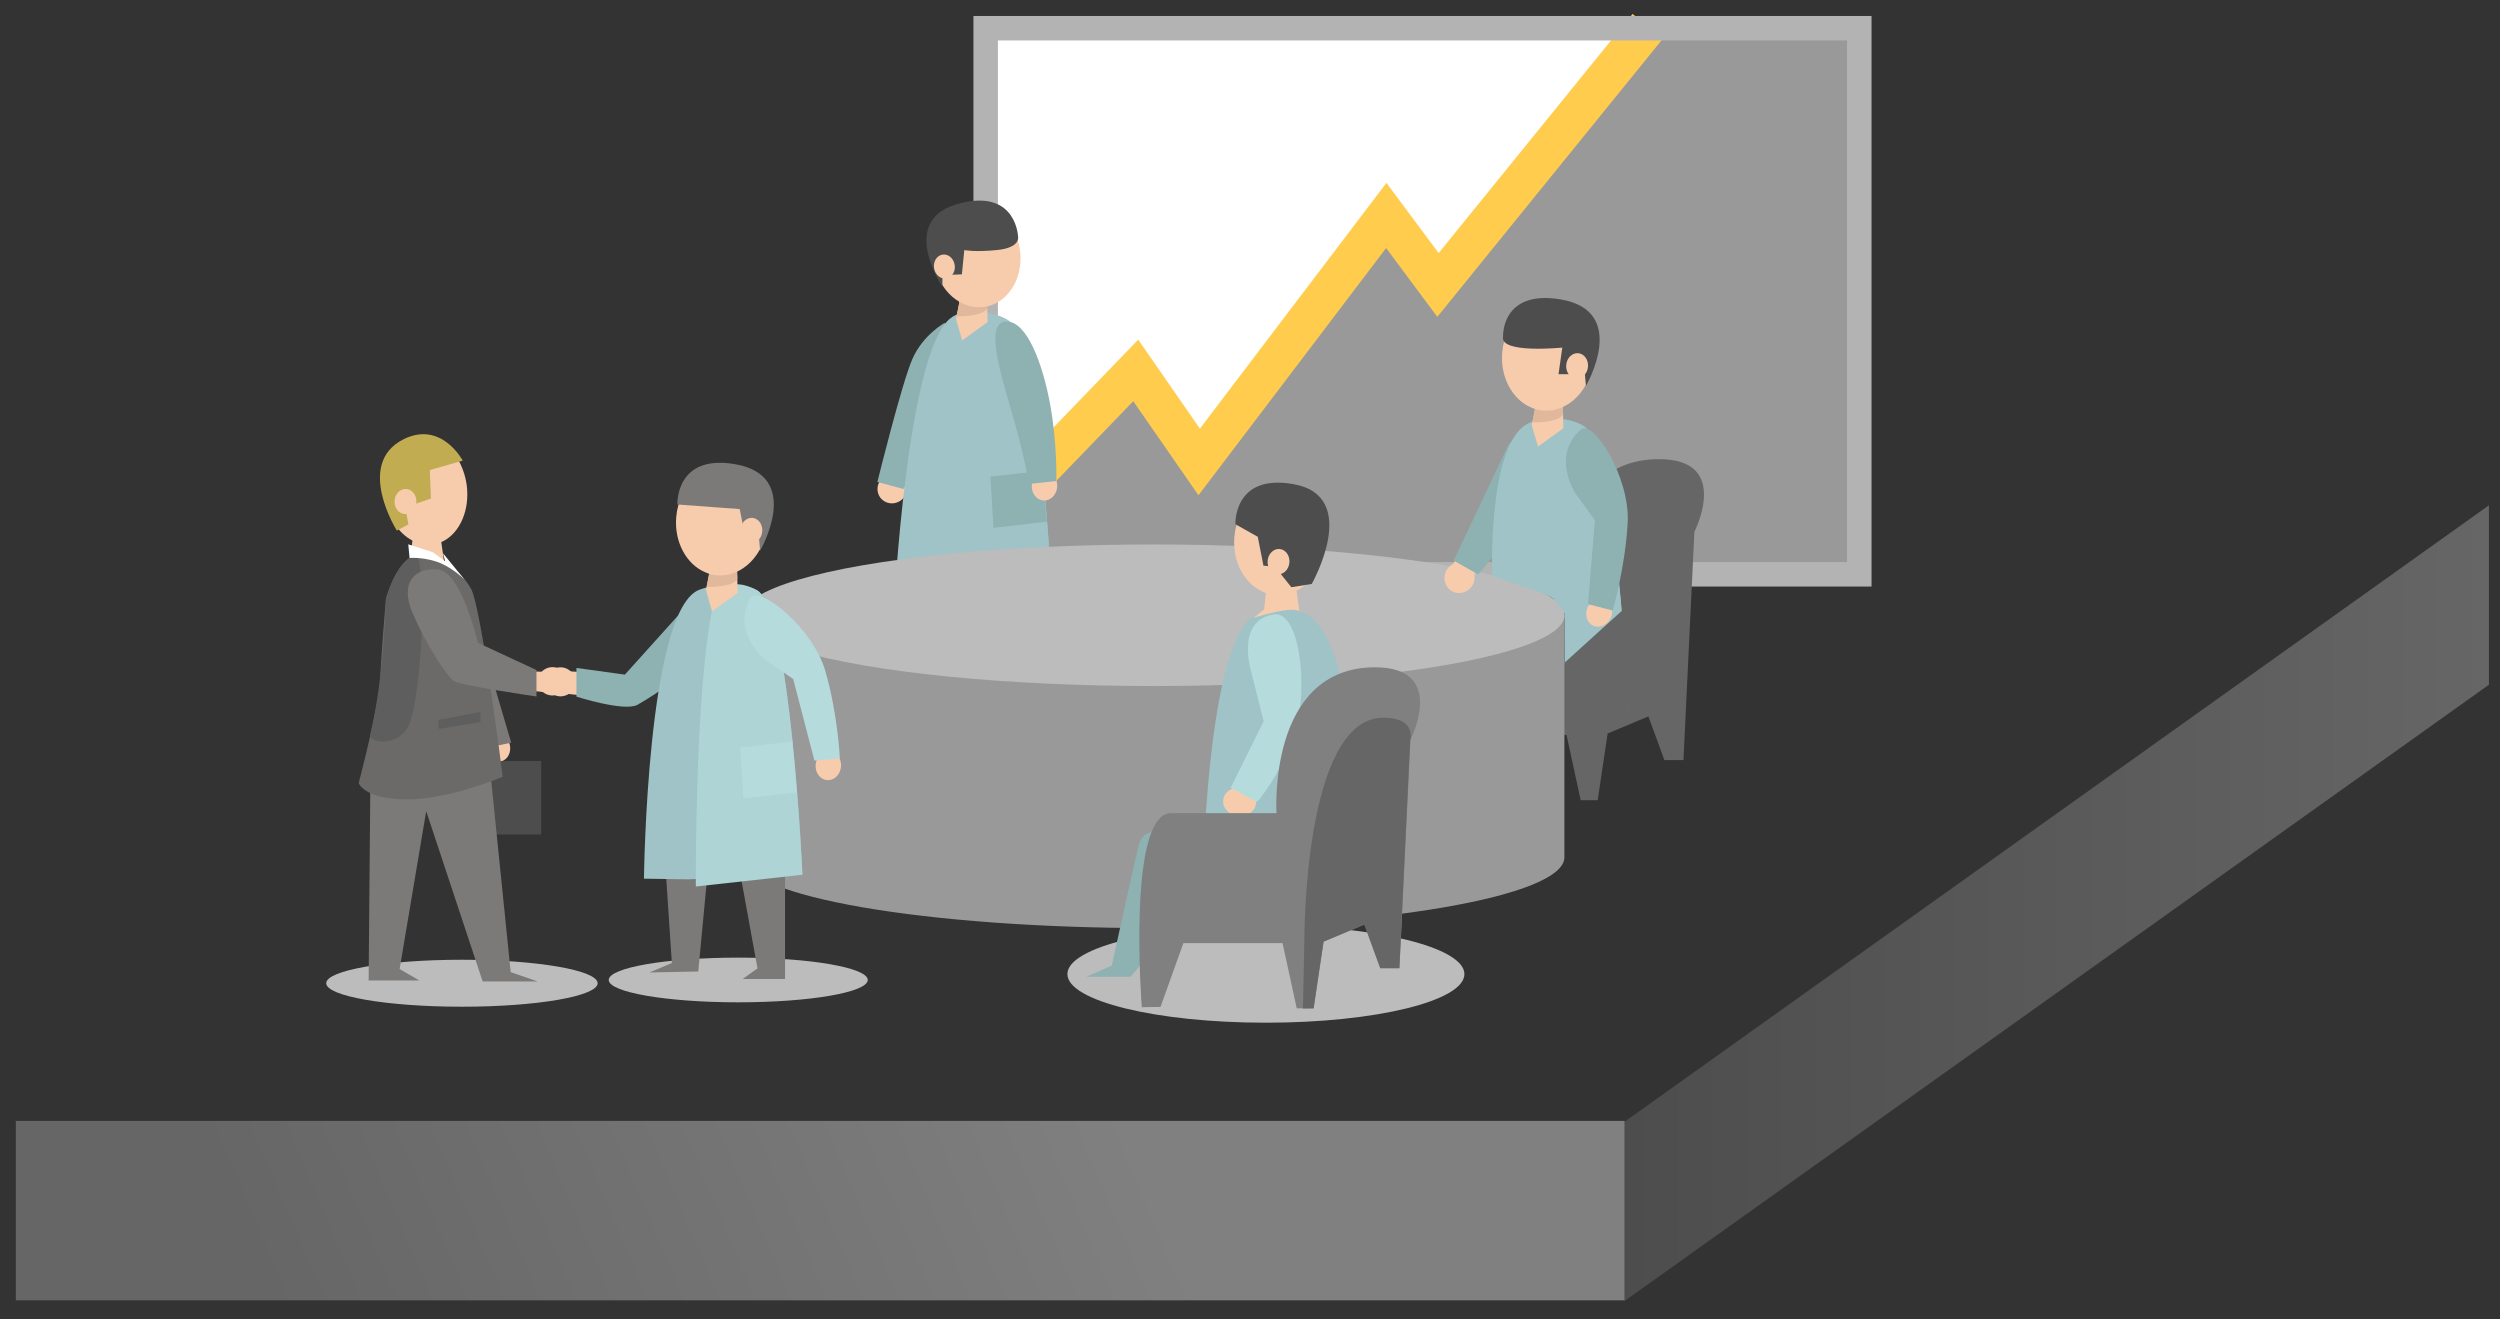
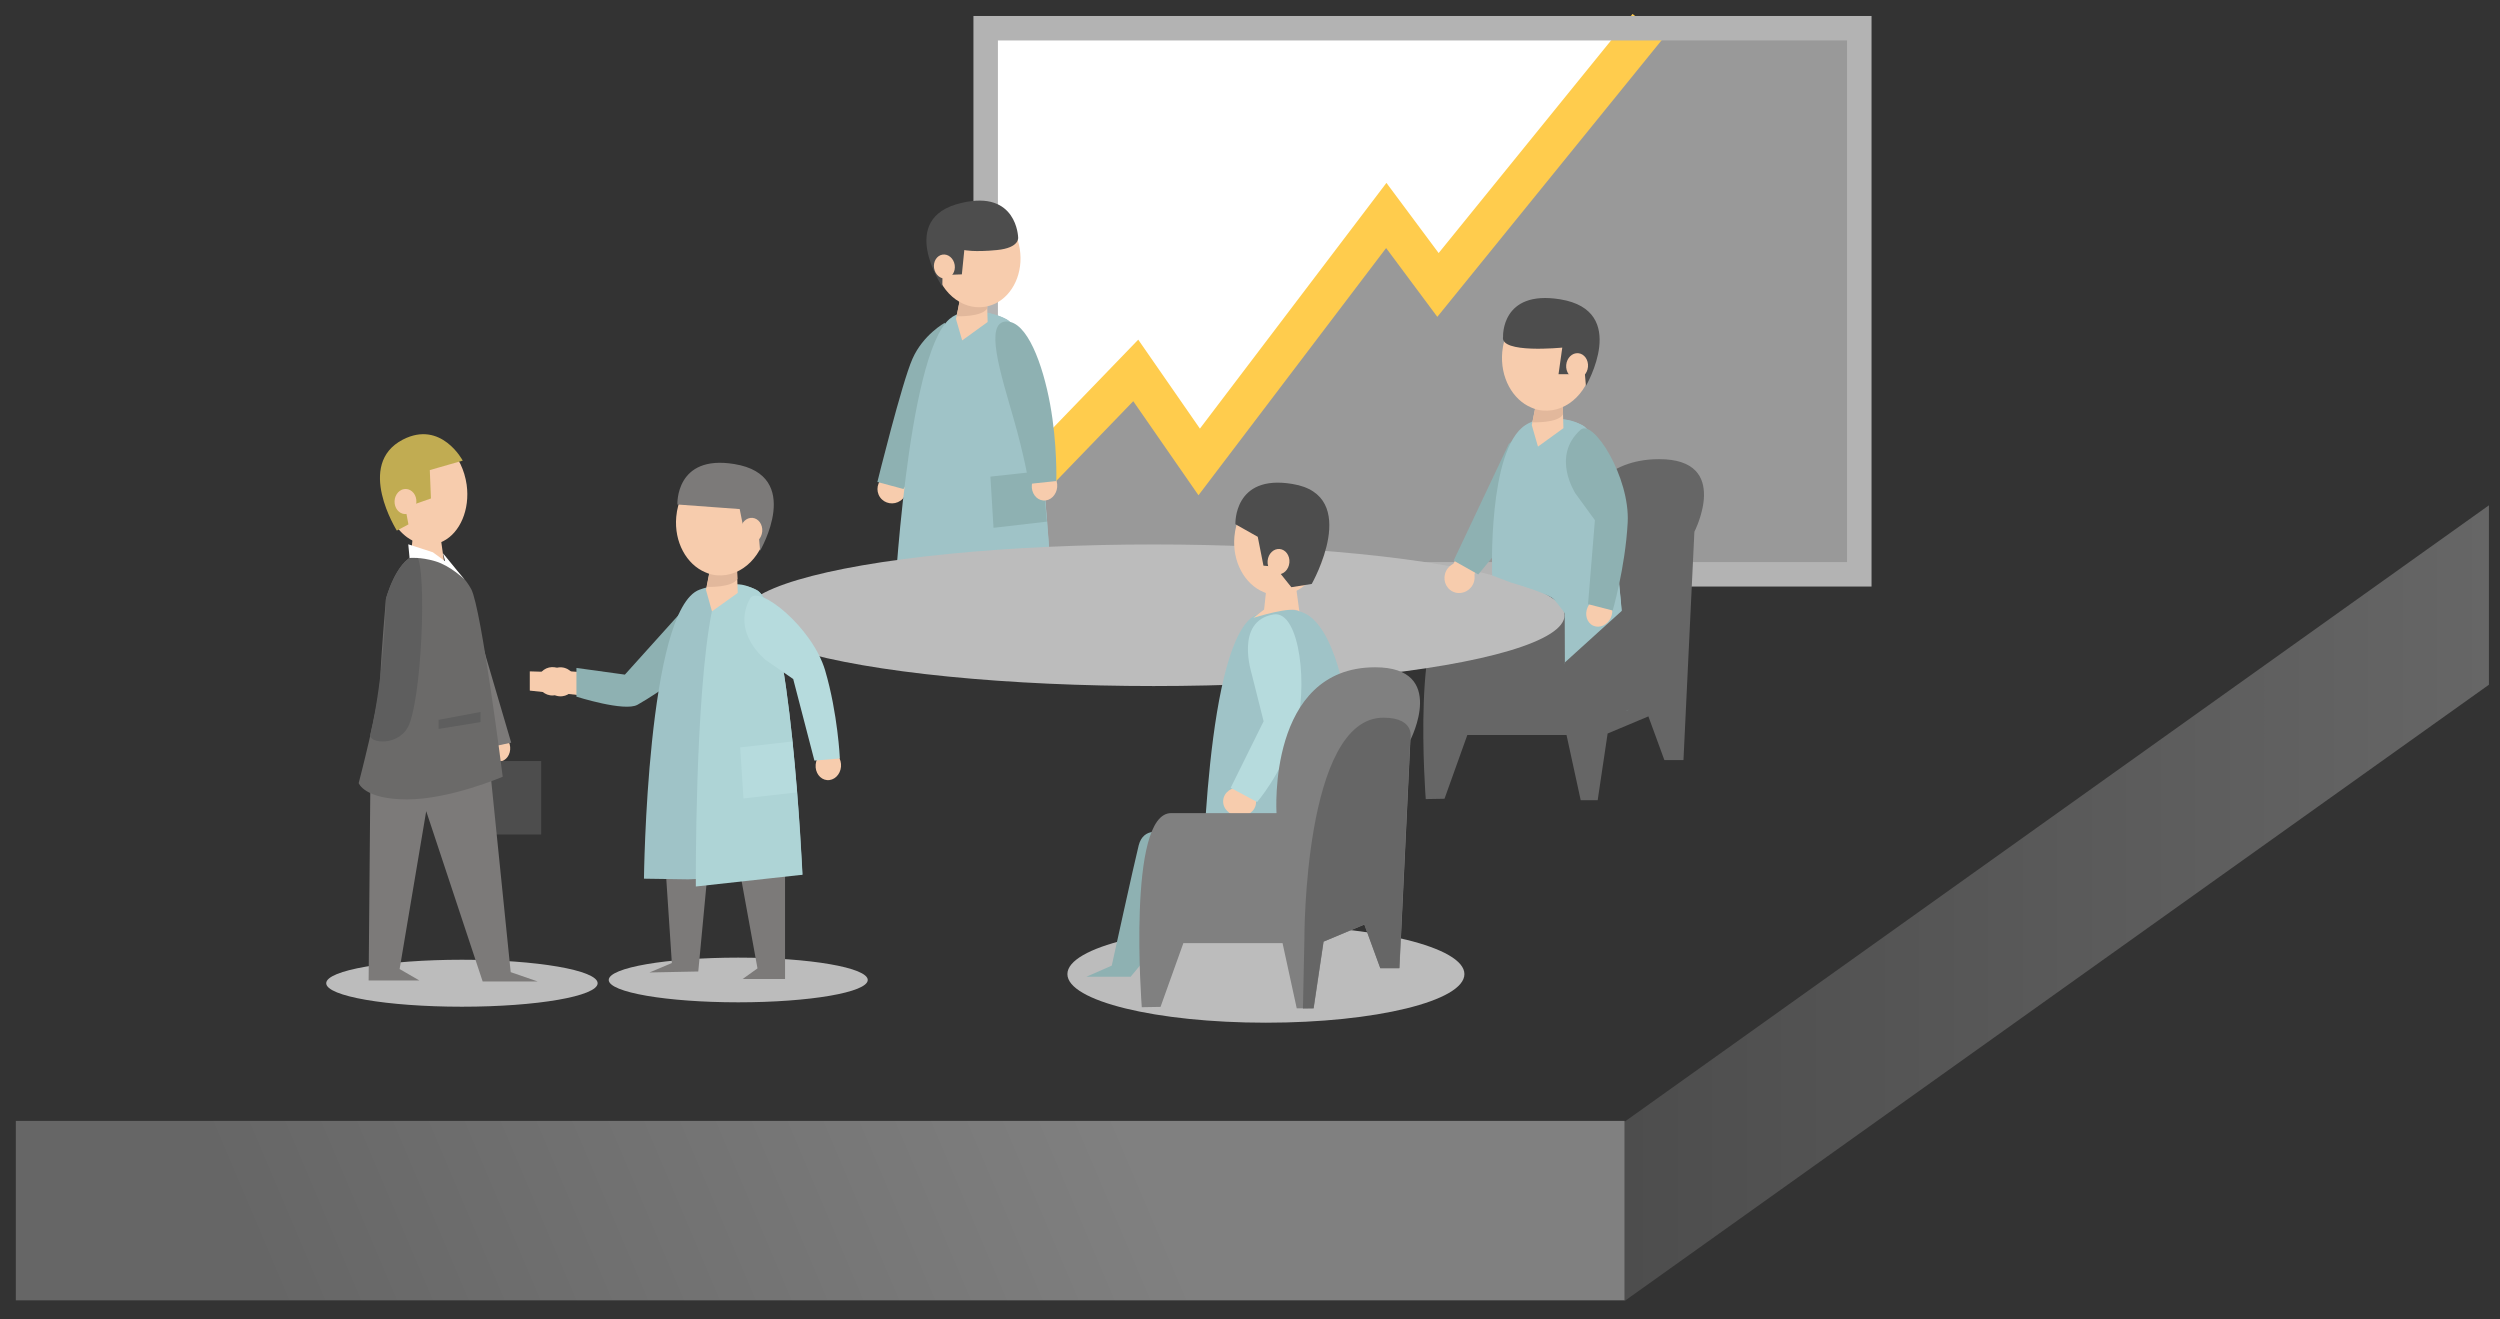
<svg xmlns="http://www.w3.org/2000/svg" id="Layer_1" x="0px" y="0px" viewBox="0 0 1532.7 808.9" style="enable-background:new 0 0 1532.7 808.9;" xml:space="preserve">
  <rect x="0" y="0" width="1532.7" height="808.9" fill="#333333" stroke="none" />
  <style type="text/css"> .st0{fill:url(#SVGID_1_);} .st1{fill:#FFFFFF;} .st2{fill:#999999;} .st3{fill:none;stroke:#FFCC4D;stroke-width:24;stroke-miterlimit:10;} .st4{fill:none;stroke:#B3B3B3;stroke-width:15;stroke-miterlimit:10;} .st5{fill:#666666;} .st6{fill:#F7CCAD;} .st7{fill:#8EB1B2;} .st8{fill:#9FC3C7;} .st9{fill:#E2B89C;} .st10{fill:#4D4D4D;} .st11{fill:#BCBCBC;} .st12{fill:#7C7A79;} .st13{fill:#AED4D6;} .st14{fill:#B6DBDD;} .st15{fill:#C1AC52;} .st16{fill:#6B6A69;} .st17{fill:#5E5E5E;} .st18{fill:#808080;} .st19{fill:url(#SVGID_2_);} </style>
  <linearGradient id="SVGID_1_" gradientUnits="userSpaceOnUse" x1="973.722" y1="690.095" x2="1512.722" y2="690.095" gradientTransform="matrix(0.983 0 0 -0.983 38.892 1232.068)">
    <stop offset="1.219512e-03" style="stop-color:#4D4D4D" />
    <stop offset="1" style="stop-color:#666666" />
  </linearGradient>
  <polygon class="st0" points="1525.9,419.8 996,797.6 996,687.7 1525.9,309.8 " />
  <rect x="604.3" y="17.3" class="st1" width="535.6" height="334.8" />
  <g>
    <polygon class="st2" points="623.3,302.7 696.3,227.1 739.1,283.2 849.9,132.1 881.6,174.7 1010.2,16.1 1139.9,16.1 1139.9,352.1 617,352.1 " />
  </g>
  <polyline class="st3" points="623.3,302.7 696.3,227.1 735.2,283.2 849.9,132.1 881.6,174.7 1010.2,16.1 " />
  <rect x="604.3" y="17.3" class="st4" width="535.6" height="334.8" />
  <path class="st5" d="M874.1,489.9c0,0-9.2-119,18-119c19.8,0,64.6,0,64.6,0s-5.7-89.4,60.5-89.4c44.5,0,21.6,44.5,21.6,44.5 l-6.7,140h-11.7l-9.8-26.8l-25,10.5l-6.1,40.9h-10.4l-8.7-40h-60.8l-14,39.1L874.1,489.9z" />
  <ellipse transform="matrix(0.821 -0.571 0.571 0.821 -73.219 365.932)" class="st6" cx="547" cy="299.7" rx="9.1" ry="8.9" />
  <path class="st7" d="M559.4,220c-6.5,14.7-21.5,75.5-21.5,75.5l16,4.3c0,0,8.7-12.7,15.3-29.1c6.5-16.5,11.7-29,11.7-29l-1.6-43.8 C579.3,197.8,565.9,205.2,559.4,220z" />
  <path class="st8" d="M582.1,195.6c9.7-8.4,27.6-4,35.2,0.3c20.6,11.7,27.9,174.4,27.9,174.4l-70.1,2.9l-27.1-0.4 C548.1,372.8,555.9,218.2,582.1,195.6z" />
  <path class="st8" d="M617.3,195.9c20.8,11.4,27.9,174.4,27.9,174.4l-65.3,7.2c0,0,7-112.6,9.8-168.6 C591,186.4,609.1,191.4,617.3,195.9z" />
  <polygon class="st6" points="586.1,195.6 589.9,176.8 604.9,176.2 605.5,197.4 589.9,208.7 " />
  <path class="st9" d="M586.5,193.9l3.3-17l15-0.6l0.5,12.7C602.2,194.5,586.5,193.9,586.5,193.9z" />
  <path class="st6" d="M572.6,160.8c2.7,17.4,16.6,29.6,31.2,27.3c2.4-0.4,4.5-1.1,6.6-2.1c10.7-5.3,17.1-18.9,14.8-33.4 c-2.7-17.4-16.6-29.6-31.2-27.3C579.5,127.6,569.9,143.4,572.6,160.8z" />
  <polygon class="st7" points="607.2,292.2 639,288.7 641.8,319.8 609.1,323.6 " />
  <path class="st10" d="M624.2,145.5c0,0,1.2,6.4-13,7.8s-20,0-20,0l-1.5,14.9l-10.6,0.4l-1.1-7.2l-0.3,14.3c0,0-28.4-42.1,11.8-51.3 C623.5,116.3,624.2,145.5,624.2,145.5z" />
  <ellipse transform="matrix(0.988 -0.153 0.153 0.988 -18.187 90.471)" class="st6" cx="579.1" cy="163.5" rx="6.4" ry="7.4" />
  <ellipse transform="matrix(8.934113e-02 -0.996 0.996 8.934113e-02 286.344 909.192)" class="st6" cx="640.4" cy="298" rx="8.9" ry="7.8" />
  <path class="st7" d="M617,197.1c12.7-0.2,22.3,26.2,26.8,50.7c4.5,24.5,3.8,47.1,3.8,47.1l-16.7,1.8c0,0-3.3-18.8-9.5-40.1 C613.5,229,603.2,197.3,617,197.1z" />
-   <path class="st2" d="M959.3,377.2H452.9v143.5h4.1c-1.1,1.7-1.7,3.2-1.7,4.9c0,24,112.7,43.4,251.9,43.4 c139.1,0,251.9-19.5,251.9-43.4c0-3.4,0-9.9,0-9.9V377.2z" />
  <ellipse class="st11" cx="707.3" cy="377.2" rx="251.9" ry="43.4" />
  <ellipse class="st11" cx="452.6" cy="600.8" rx="79.4" ry="13.7" />
  <ellipse class="st11" cx="776.1" cy="597.2" rx="121.7" ry="29.8" />
  <polygon class="st12" points="407.9,530 411.9,590.4 398.2,596.2 428.1,595.6 434.6,526.7 " />
  <polygon class="st6" points="346.9,411.4 356.7,412.1 355.9,426.3 343.6,424.9 " />
  <polygon class="st12" points="452.7,529.4 464.4,593.7 455.3,600.2 481.3,600.2 481.3,530 " />
  <ellipse transform="matrix(8.934113e-02 -0.996 0.996 8.934113e-02 -103.403 722.993)" class="st6" cx="343.7" cy="418" rx="8.9" ry="9.1" />
  <path class="st7" d="M417.4,375.5l-34.3,38.1l-29.7-4.1v17.6c0,0,29.5,9.4,37.4,5c15.4-8.7,31.2-21.4,31.2-21.4l10.4-35.7 L417.4,375.5z" />
  <path class="st8" d="M428.9,361.5c12.1-4.4,27.6-3.9,35.2,0.3c20.6,11.7,27.9,174.4,27.9,174.4l-70.1,2.9l-27.1-0.4 C394.8,538.8,396.6,373.2,428.9,361.5z" />
  <path class="st13" d="M464,361.9c20.8,11.4,27.9,174.4,27.9,174.4l-65.3,7.2c0,0-0.7-115.6,9.8-168.6 C440.9,352.9,455.9,357.4,464,361.9z" />
  <polygon class="st6" points="432.8,361.6 436.5,342.8 451.6,342.1 452.3,363.5 436.5,374.8 " />
  <path class="st9" d="M433.3,359.8l3.3-17l15-0.6l0.5,12.7C448.9,360.5,433.3,359.8,433.3,359.8z" />
  <path class="st6" d="M470.4,321.8c-1.7,18.4-15.4,32.2-30.9,30.9c-2.5-0.2-4.8-0.8-7-1.8c-11.6-4.8-19.3-18.6-17.9-34.1 c1.7-18.4,15.4-32.2,30.9-30.9C460.9,287.3,472.1,303.4,470.4,321.8z" />
  <path class="st12" d="M415.3,309.3l38.2,2.8l3.5,17.7l7,0.6l0.7-7.7l1.3,14.9c0,0,27-46.1-15.8-53.1 C413.9,278.5,415.3,309.3,415.3,309.3z" />
  <ellipse transform="matrix(8.934113e-02 -0.996 0.996 8.934113e-02 95.487 754.963)" class="st6" cx="460.6" cy="325.3" rx="7.8" ry="6.7" />
  <ellipse transform="matrix(8.934113e-02 -0.996 0.996 8.934113e-02 -5.056 933.24)" class="st6" cx="507.8" cy="469.4" rx="8.9" ry="7.8" />
  <path class="st14" d="M459.8,367c5-9.1,38.3,17.5,46.1,44.1c7.8,26.6,9,53.9,9,53.9l-15.6,1.3l-13-50l-16.9-11.7 C469.7,404.7,448.2,388.4,459.8,367z" />
  <polygon class="st14" points="453.8,458.2 485.7,454.6 488.5,485.8 455.8,489.5 " />
  <path class="st8" d="M771,376.6c12.1-4.4,24.9-4,31.9,1.2c33.9,25,31.3,170.5,31.3,170.5l-70.1,2.9l-27.1-0.4 C737,550.9,738.8,388.2,771,376.6z" />
  <path class="st6" d="M775,373.7l2-18.7l16.8-0.8l2.8,20.6c-4-3.7-28.2,4-28.2,4L775,373.7z" />
  <ellipse transform="matrix(8.934113e-02 -0.996 0.996 8.934113e-02 202.54 1204.574)" class="st6" cx="760" cy="491.5" rx="8.9" ry="10.1" />
  <path class="st6" d="M812.6,333.9c-1.7,18.4-15.4,32.2-30.9,30.9c-2.5-0.2-4.8-0.8-7-1.8c-11.6-4.8-19.3-18.6-17.9-34.1 c1.7-18.4,15.4-32.2,30.9-30.9C803.1,299.5,814.2,315.5,812.6,333.9z" />
  <path class="st10" d="M757.4,321.4l13.7,7.7l3.5,17.7l7,0.6l10.1,12.6l12.5-2c0,0,30.9-54.4-11.9-61.3 C756.1,290.6,757.4,321.4,757.4,321.4z" />
  <ellipse transform="matrix(8.934113e-02 -0.996 0.996 8.934113e-02 370.882 1094.255)" class="st6" cx="783.8" cy="344.3" rx="7.8" ry="6.7" />
  <ellipse transform="matrix(8.934113e-02 -0.996 0.996 8.934113e-02 294.478 1285.022)" class="st6" cx="850" cy="481.5" rx="8.9" ry="7.8" />
  <path class="st14" d="M780.8,376.7c16.3-2.7,21.6,46,13,72.3s-23.1,42.7-23.1,42.7l-16.2-8.7l20.2-40.8l-7.3-29 C767.5,413.3,756.7,380.7,780.8,376.7z" />
  <polygon class="st14" points="796,470.3 827.8,466.8 830.7,497.8 798,501.6 " />
  <path class="st7" d="M712.6,510.5c0,0-11.6-3.8-14.5,7.8c-2.9,11.6-16.5,73.7-16.5,73.7l-15.5,6.8h27.1l23.3-28.1L712.6,510.5" />
  <g>
    <polygon class="st6" points="889.9,348.1 894.3,339 907.7,345 901.6,356.4 " />
    <ellipse transform="matrix(0.445 -0.895 0.895 0.445 179.716 997.869)" class="st6" cx="895.2" cy="353.9" rx="9.5" ry="9.2" />
    <polygon class="st7" points="925,272.2 891.2,343.7 906.3,352.2 950.4,298.5 937,262.4 " />
  </g>
  <path class="st8" d="M935.2,260.6c10.8-7,27.6-3.9,35.2,0.3c20.6,11.7,27.9,174.4,27.9,174.4s-40.5-64.8-46.8-68.8 c-6.3-4-25-9.3-25-9.3l-11.7-4.4C914.8,352.7,912,275.7,935.2,260.6z" />
  <path class="st8" d="M970.4,260.9c20.8,11.4,27.9,174.4,27.9,174.4l-34.3,3.7l-4.6-32.2l-0.1-28.7l1.7-10.2l-27-8.6 c1.3-33.7,4.1-60.8,8.9-85.5C947.2,251.9,962.2,256.4,970.4,260.9z" />
  <polygon class="st6" points="939.1,260.6 942.9,241.9 957.9,241.3 958.5,262.5 942.9,273.8 " />
  <path class="st9" d="M939.5,258.9l3.3-17l15-0.6l0.5,12.7C955.2,259.6,939.5,258.9,939.5,258.9z" />
  <path class="st6" d="M976.8,220.8c-1.7,18.4-15.4,32.2-30.9,30.9c-2.5-0.2-4.8-0.8-7-1.8c-11.6-4.8-19.3-18.6-17.9-34.1 c1.7-18.4,15.4-32.2,30.9-30.9C967.2,186.4,978.3,202.5,976.8,220.8z" />
  <path class="st10" d="M921.5,206.4L921.5,206.4c-2.2,10.6,36.3,6.7,36.3,6.7l-2.3,16.3h14.8l0.7-7.7l1.3,14.9c0,0,27-46.1-15.8-53.1 C920.2,177.6,921.5,206.4,921.5,206.4z" />
  <ellipse transform="matrix(8.934113e-02 -0.996 0.996 8.934113e-02 657.102 1167.303)" class="st6" cx="966.9" cy="224.3" rx="7.8" ry="6.7" />
  <ellipse transform="matrix(0.413 -0.911 0.911 0.413 233.204 1113.43)" class="st6" cx="980.4" cy="375.8" rx="8.9" ry="7.8" />
  <path class="st7" d="M969,263.5c7.8-7,30.4,29.2,28.9,56.9c-1.5,27.7-9.2,53.9-9.2,53.9l-15.1-3.9l4.2-51.5l-12.1-16.6 C965.8,302.2,950.9,279.8,969,263.5z" />
  <polygon class="st5" points="1015.7,355.1 959.4,406.1 960.5,450.6 1015.7,428.3 " />
  <path class="st8" d="M959.3,377.2" />
  <polygon class="st8" points="959.2,375.1 959.5,378.8 960.8,377.5 960.6,375.3 " />
  <ellipse transform="matrix(0.999 -3.820453e-02 3.820453e-02 0.999 -15.716 13.249)" class="st6" cx="338.8" cy="417.8" rx="9" ry="8.7" />
  <polygon class="st6" points="334.7,411.9 324.8,411.6 324.8,423.4 337,424.7 " />
  <path class="st6" d="M235.6,304.1c1.5,10.9,6.9,20.1,14,25.3c4.7,3.4,10.2,5.1,15.8,4.4c2.3-0.3,4.3-1,6.3-2 c10.3-5.2,16.5-19.3,14.4-34.6c-2.6-18.3-15.8-31.6-29.8-29.6C242.4,269.4,233.1,285.8,235.6,304.1z" />
  <path class="st15" d="M263.5,288.2l20.2-5.8c0,0-13.2-25-36.7-12.9c-29.3,15.2-3.7,55.8-3.7,55.8l7.1-3.8l-4-21.4l8.7,8.7l9.1-3.2 L263.5,288.2z" />
  <ellipse class="st11" cx="283.2" cy="602.8" rx="83.2" ry="14.4" />
  <g>
    <ellipse transform="matrix(0.996 -8.934113e-02 8.934113e-02 0.996 -39.752 29.127)" class="st6" cx="305.5" cy="458.6" rx="7.3" ry="8.4" />
    <rect x="267.5" y="466.6" class="st10" width="64.3" height="45" />
    <polygon class="st12" points="287.7,368 313.4,455.3 296.6,458.9 271.8,399.4 " />
  </g>
  <polygon class="st12" points="299,457.4 313.1,596 329.6,601.7 295.9,601.7 261.3,497.3 245,594.1 257.1,601.1 226,601.1 227.3,452.4 " />
  <polygon class="st6" points="252,339.5 253.9,321.3 269.6,325.6 273.2,351.2 " />
  <ellipse transform="matrix(4.212418e-02 -0.999 0.999 4.212418e-02 -68.978 542.882)" class="st6" cx="248.6" cy="307.4" rx="7.7" ry="6.7" />
  <path class="st16" d="M236.6,367.2c0,0,6-22.8,17.7-26.8c11.7-4,28.2,8.9,34.6,20.8c6.3,11.9,19.3,115,19.3,115 s-32.3,13.9-58.6,13.9s-29.7-10-29.7-10s12.6-48,13.2-63.4C233.6,401.2,236.6,367.2,236.6,367.2z" />
  <path class="st17" d="M236.6,367.2c0,0,6-22.8,17.7-26.8c7.3-2.5,5.4,79-3.1,102.9c-5.3,14.8-25.6,12.7-24.2,7 C235.7,414.1,236.6,367.2,236.6,367.2z" />
  <path class="st1" d="M250.3,333.7l0.8,8.4c0,0,6.4-0.8,15.8,2c9.4,2.8,17.8,11.1,17.8,11.1l-4.2-5.1l-8.9-10.9l0,0l1.3,4.9l-7.5-5.5 L250.3,333.7z" />
-   <path class="st12" d="M268.4,349.1c14.4,1.1,24.6,45,24.6,45l35.9,16.7V427c0,0-46.4-6.7-50.7-9.5c-4.3-2.9-17.5-23.3-25.3-41.8 C245.1,357.3,253.9,348,268.4,349.1z" />
  <polygon class="st17" points="268.9,441.3 268.9,446.9 294.6,442.7 294.6,436.5 " />
  <path class="st18" d="M700,617.5c0,0-9.2-119,18-119c19.8,0,64.6,0,64.6,0s-5.7-89.4,60.5-89.4c44.5,0,21.6,44.5,21.6,44.5l-6.7,140 h-11.7l-9.8-26.8l-25,10.5l-6.1,40.9h-10.4l-8.7-40h-60.8l-14,39.1L700,617.5z" />
  <path class="st5" d="M799.7,575.7c0,0-0.5-135.7,48.4-135.7c20.5,0,16.5,13.6,16.5,13.6l-6.7,140h-11.7l-9.8-26.8l-25,10.5 l-6.1,40.9l-6.5,0.1L799.7,575.7z" />
  <linearGradient id="SVGID_2_" gradientUnits="userSpaceOnUse" x1="161.807" y1="366.865" x2="655.019" y2="575.854" gradientTransform="matrix(0.983 0 0 -0.983 38.892 1232.068)">
    <stop offset="0" style="stop-color:#666666" />
    <stop offset="1" style="stop-color:#808080" />
  </linearGradient>
  <rect x="9.7" y="687.2" class="st19" width="986.3" height="110" />
</svg>